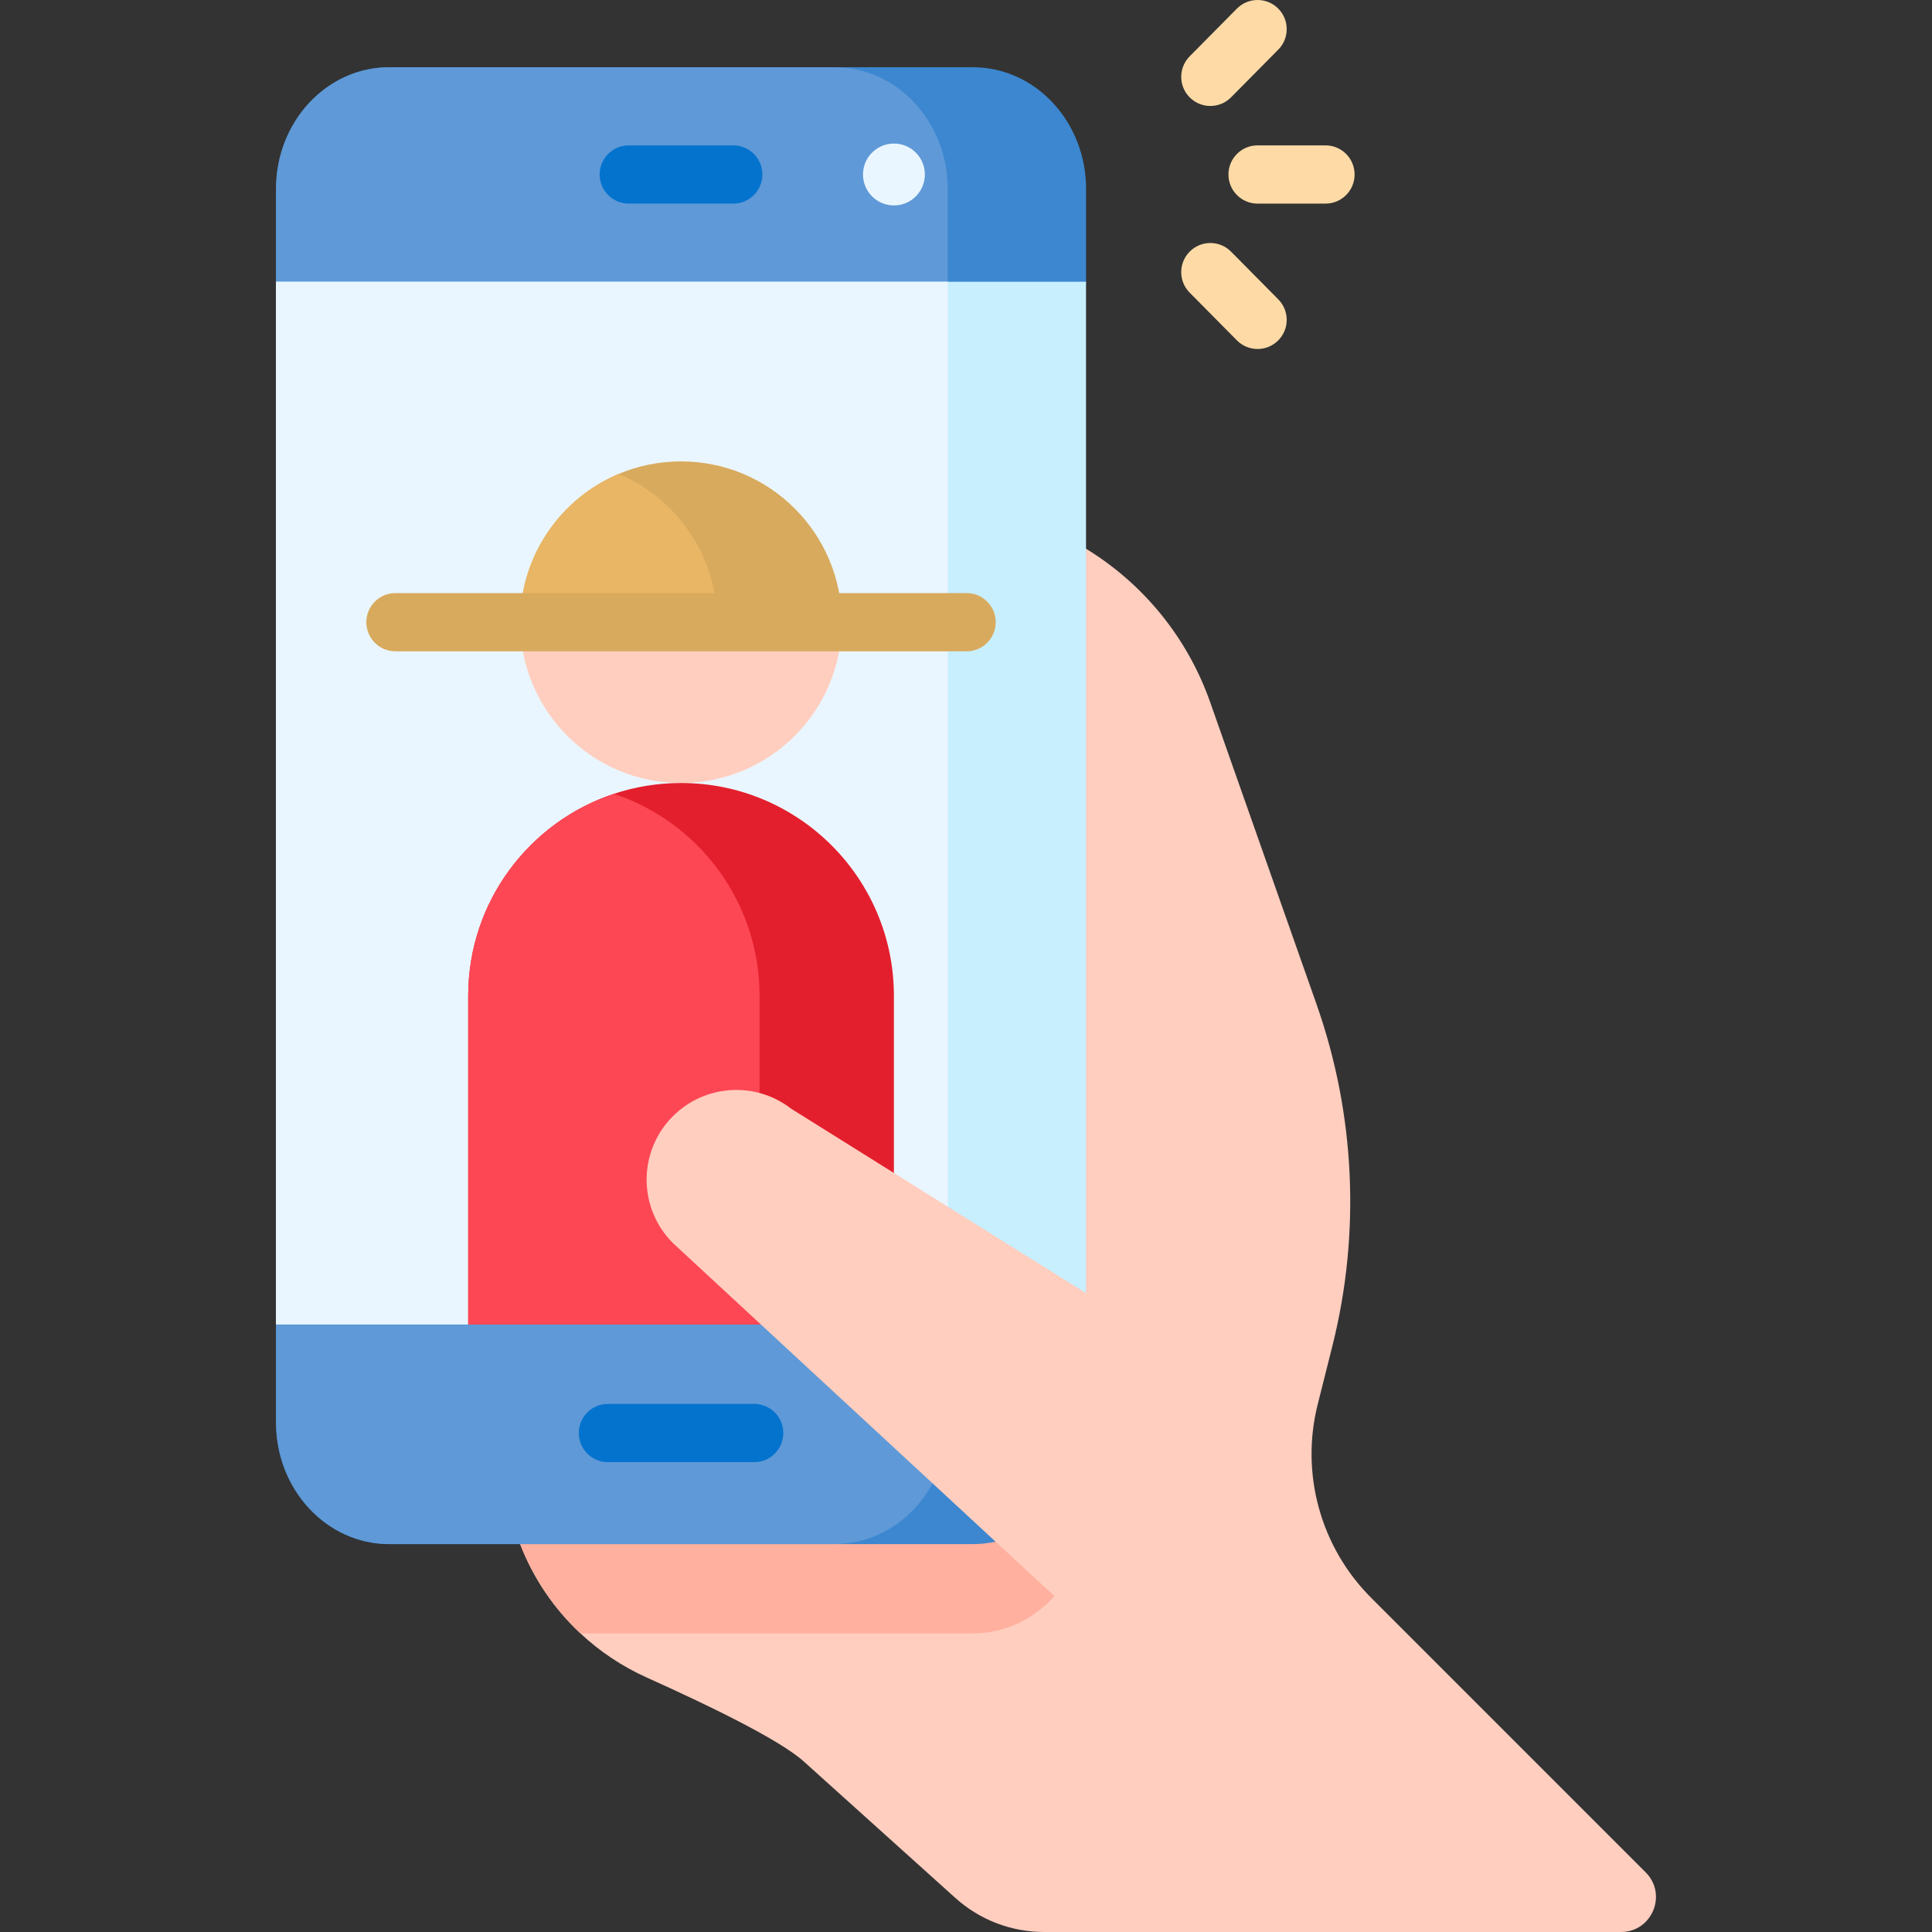
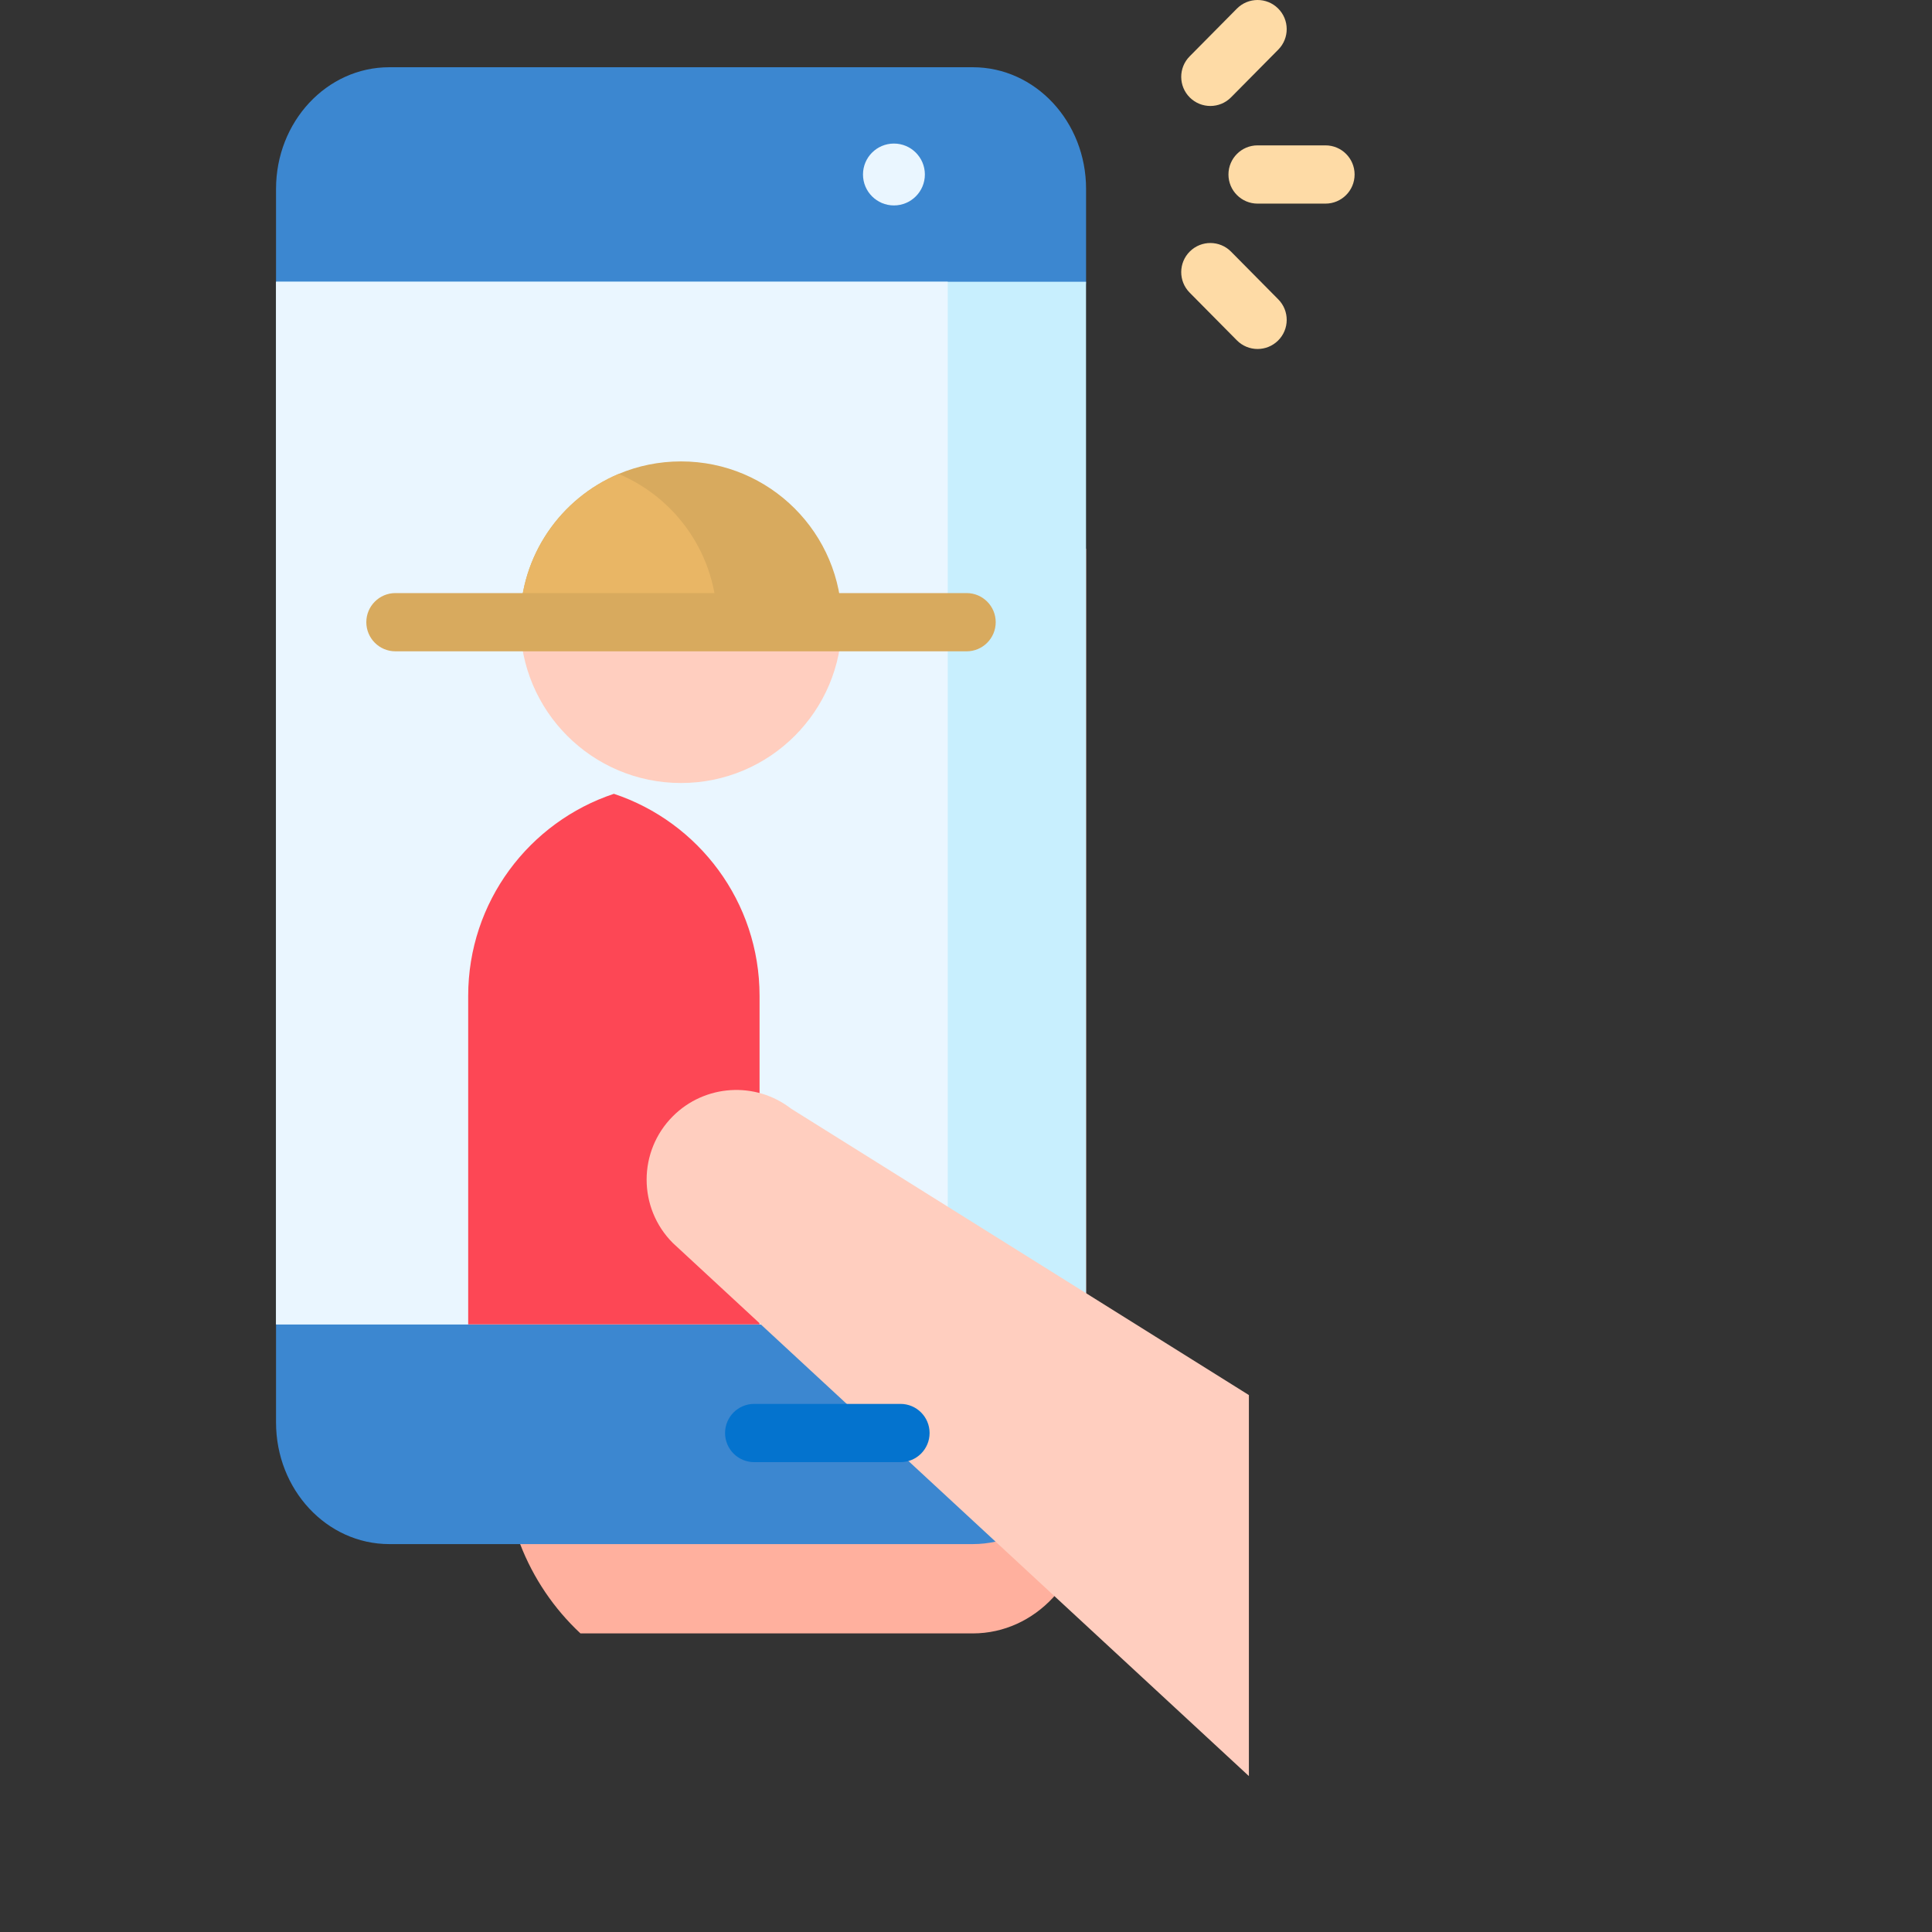
<svg xmlns="http://www.w3.org/2000/svg" id="Capa_1" enable-background="new 0 0 497.504 497.504" height="512" viewBox="0 0 497.504 497.504" width="512">
  <rect x="0" y="0" width="497.504" height="497.504" fill="#333333" stroke="none" />
  <g>
-     <path d="m417.407 497.504h-148.554c-8.435 0-16.571-3.123-22.84-8.767l-39.053-35.163c-6.26-5.63-24.83-14.6-40.29-21.54-6.39-2.86-12.19-6.73-17.2-11.42-6.78-6.33-12.12-14.16-15.53-23l110.11-274.41 30 14.99c1.92.96 3.8 2 5.62 3.12 14.82 9.05 26.13 22.96 31.94 39.46l27.42 77.87c9.95 28.28 11.37 58.87 4.07 87.95l-3.79 15.07c-4.48 17.86.75 36.76 13.77 49.78l70.69 70.698c5.669 5.669 1.654 15.362-6.363 15.362z" fill="#ffcebf" />
    <path d="m279.671 141.314v247.97c0 17.31-13.06 31.33-29.16 31.33h-101.04c-6.78-6.33-12.12-14.16-15.53-23l110.11-274.41 30 14.99c1.92.96 3.8 2 5.62 3.12z" fill="#ffb09e" />
    <path d="m279.671 72.774-18.06 128.86 18.06 139.8v24.85c0 17.31-13.06 31.33-29.16 31.33h-150.27c-16.11 0-29.16-14.02-29.16-31.33v-25.25l19.2-139.4-19.2-129.08v-23.91c0-17.31 13.05-31.33 29.16-31.33h150.27c16.1 0 29.16 14.02 29.16 31.33z" fill="#3c87d0" />
-     <path d="m244.051 48.644v317.64c0 17.31-13.05 31.33-29.16 31.33h-114.65c-16.11 0-29.16-14.02-29.16-31.33v-25.25l19.2-139.4-19.2-129.08v-23.91c0-17.31 13.05-31.33 29.16-31.33h114.65c16.11 0 29.16 14.02 29.16 31.33z" fill="#5f99d7" />
    <path d="m71.08 72.553h208.58v268.483h-208.58z" fill="#c8effe" />
    <path d="m71.08 72.553h172.973v268.483h-172.973z" fill="#eaf6ff" />
    <path d="m216.773 160.223h-82.816c0-17.177 10.453-31.901 25.346-38.179 4.929-2.082 10.357-3.229 16.062-3.229 22.871 0 41.408 18.537 41.408 41.408z" fill="#d8aa5e" />
    <path d="m184.649 160.223h-50.692c0-17.177 10.453-31.901 25.346-38.179 14.893 6.279 25.346 21.002 25.346 38.179z" fill="#e9b665" />
    <path d="m216.773 160.223c0 22.86-18.537 41.408-41.408 41.408s-41.408-18.548-41.408-41.408z" fill="#ffcebf" />
-     <path d="m230.189 256.445v84.59h-109.628v-84.59c0-24.231 15.722-44.786 37.52-52.031 5.439-1.806 11.25-2.783 17.294-2.783 30.276 0 54.814 24.539 54.814 54.814z" fill="#e41f2d" />
    <path d="m195.591 256.445v84.59h-75.029v-84.59c0-24.231 15.722-44.786 37.52-52.031 21.797 7.245 37.509 27.801 37.509 52.031z" fill="#fd4755" />
    <path d="m173.274 287.435c8.219-8.219 21.267-9.048 30.46-1.935l117.867 73.74v98.115l-148.327-137.262c-9.018-9.019-9.018-23.64 0-32.658z" fill="#ffcebf" />
    <g>
-       <path d="m194.209 376.513h-37.667c-4.142 0-7.5-3.357-7.5-7.5s3.358-7.5 7.5-7.5h37.667c4.142 0 7.5 3.357 7.5 7.5s-3.358 7.5-7.5 7.5z" fill="#0473ce" />
+       <path d="m194.209 376.513c-4.142 0-7.5-3.357-7.5-7.5s3.358-7.5 7.5-7.5h37.667c4.142 0 7.5 3.357 7.5 7.5s-3.358 7.5-7.5 7.5z" fill="#0473ce" />
    </g>
    <g>
      <path d="m248.903 167.72h-147.074c-4.142 0-7.5-3.357-7.5-7.5s3.358-7.5 7.5-7.5h147.073c4.142 0 7.5 3.357 7.5 7.5s-3.357 7.5-7.499 7.5z" fill="#d8aa5e" />
    </g>
    <g>
-       <path d="m188.821 52.434h-26.911c-4.142 0-7.5-3.357-7.5-7.5s3.358-7.5 7.5-7.5h26.911c4.142 0 7.5 3.357 7.5 7.5s-3.357 7.5-7.5 7.5z" fill="#0473ce" />
-     </g>
+       </g>
    <g>
      <circle cx="230.194" cy="44.934" fill="#eaf6ff" r="7.967" />
    </g>
    <g>
      <path d="m311.674 27.289c-1.907 0-3.813-.722-5.275-2.169-2.944-2.914-2.969-7.662-.056-10.606l12.162-12.289c2.915-2.945 7.663-2.969 10.606-.056 2.944 2.914 2.969 7.662.056 10.606l-12.162 12.289c-1.467 1.483-3.399 2.225-5.331 2.225z" fill="#fedba6" />
    </g>
    <g>
      <path d="m323.836 89.866c-1.932 0-3.864-.742-5.331-2.225l-12.162-12.289c-2.914-2.944-2.889-7.692.056-10.606 2.943-2.912 7.692-2.89 10.606.056l12.162 12.289c2.914 2.944 2.889 7.692-.056 10.606-1.462 1.447-3.369 2.169-5.275 2.169z" fill="#fedba6" />
    </g>
    <g>
      <path d="m341.32 52.433h-17.484c-4.142 0-7.5-3.357-7.5-7.5s3.358-7.5 7.5-7.5h17.484c4.142 0 7.5 3.357 7.5 7.5s-3.358 7.5-7.5 7.5z" fill="#fedba6" />
    </g>
  </g>
</svg>